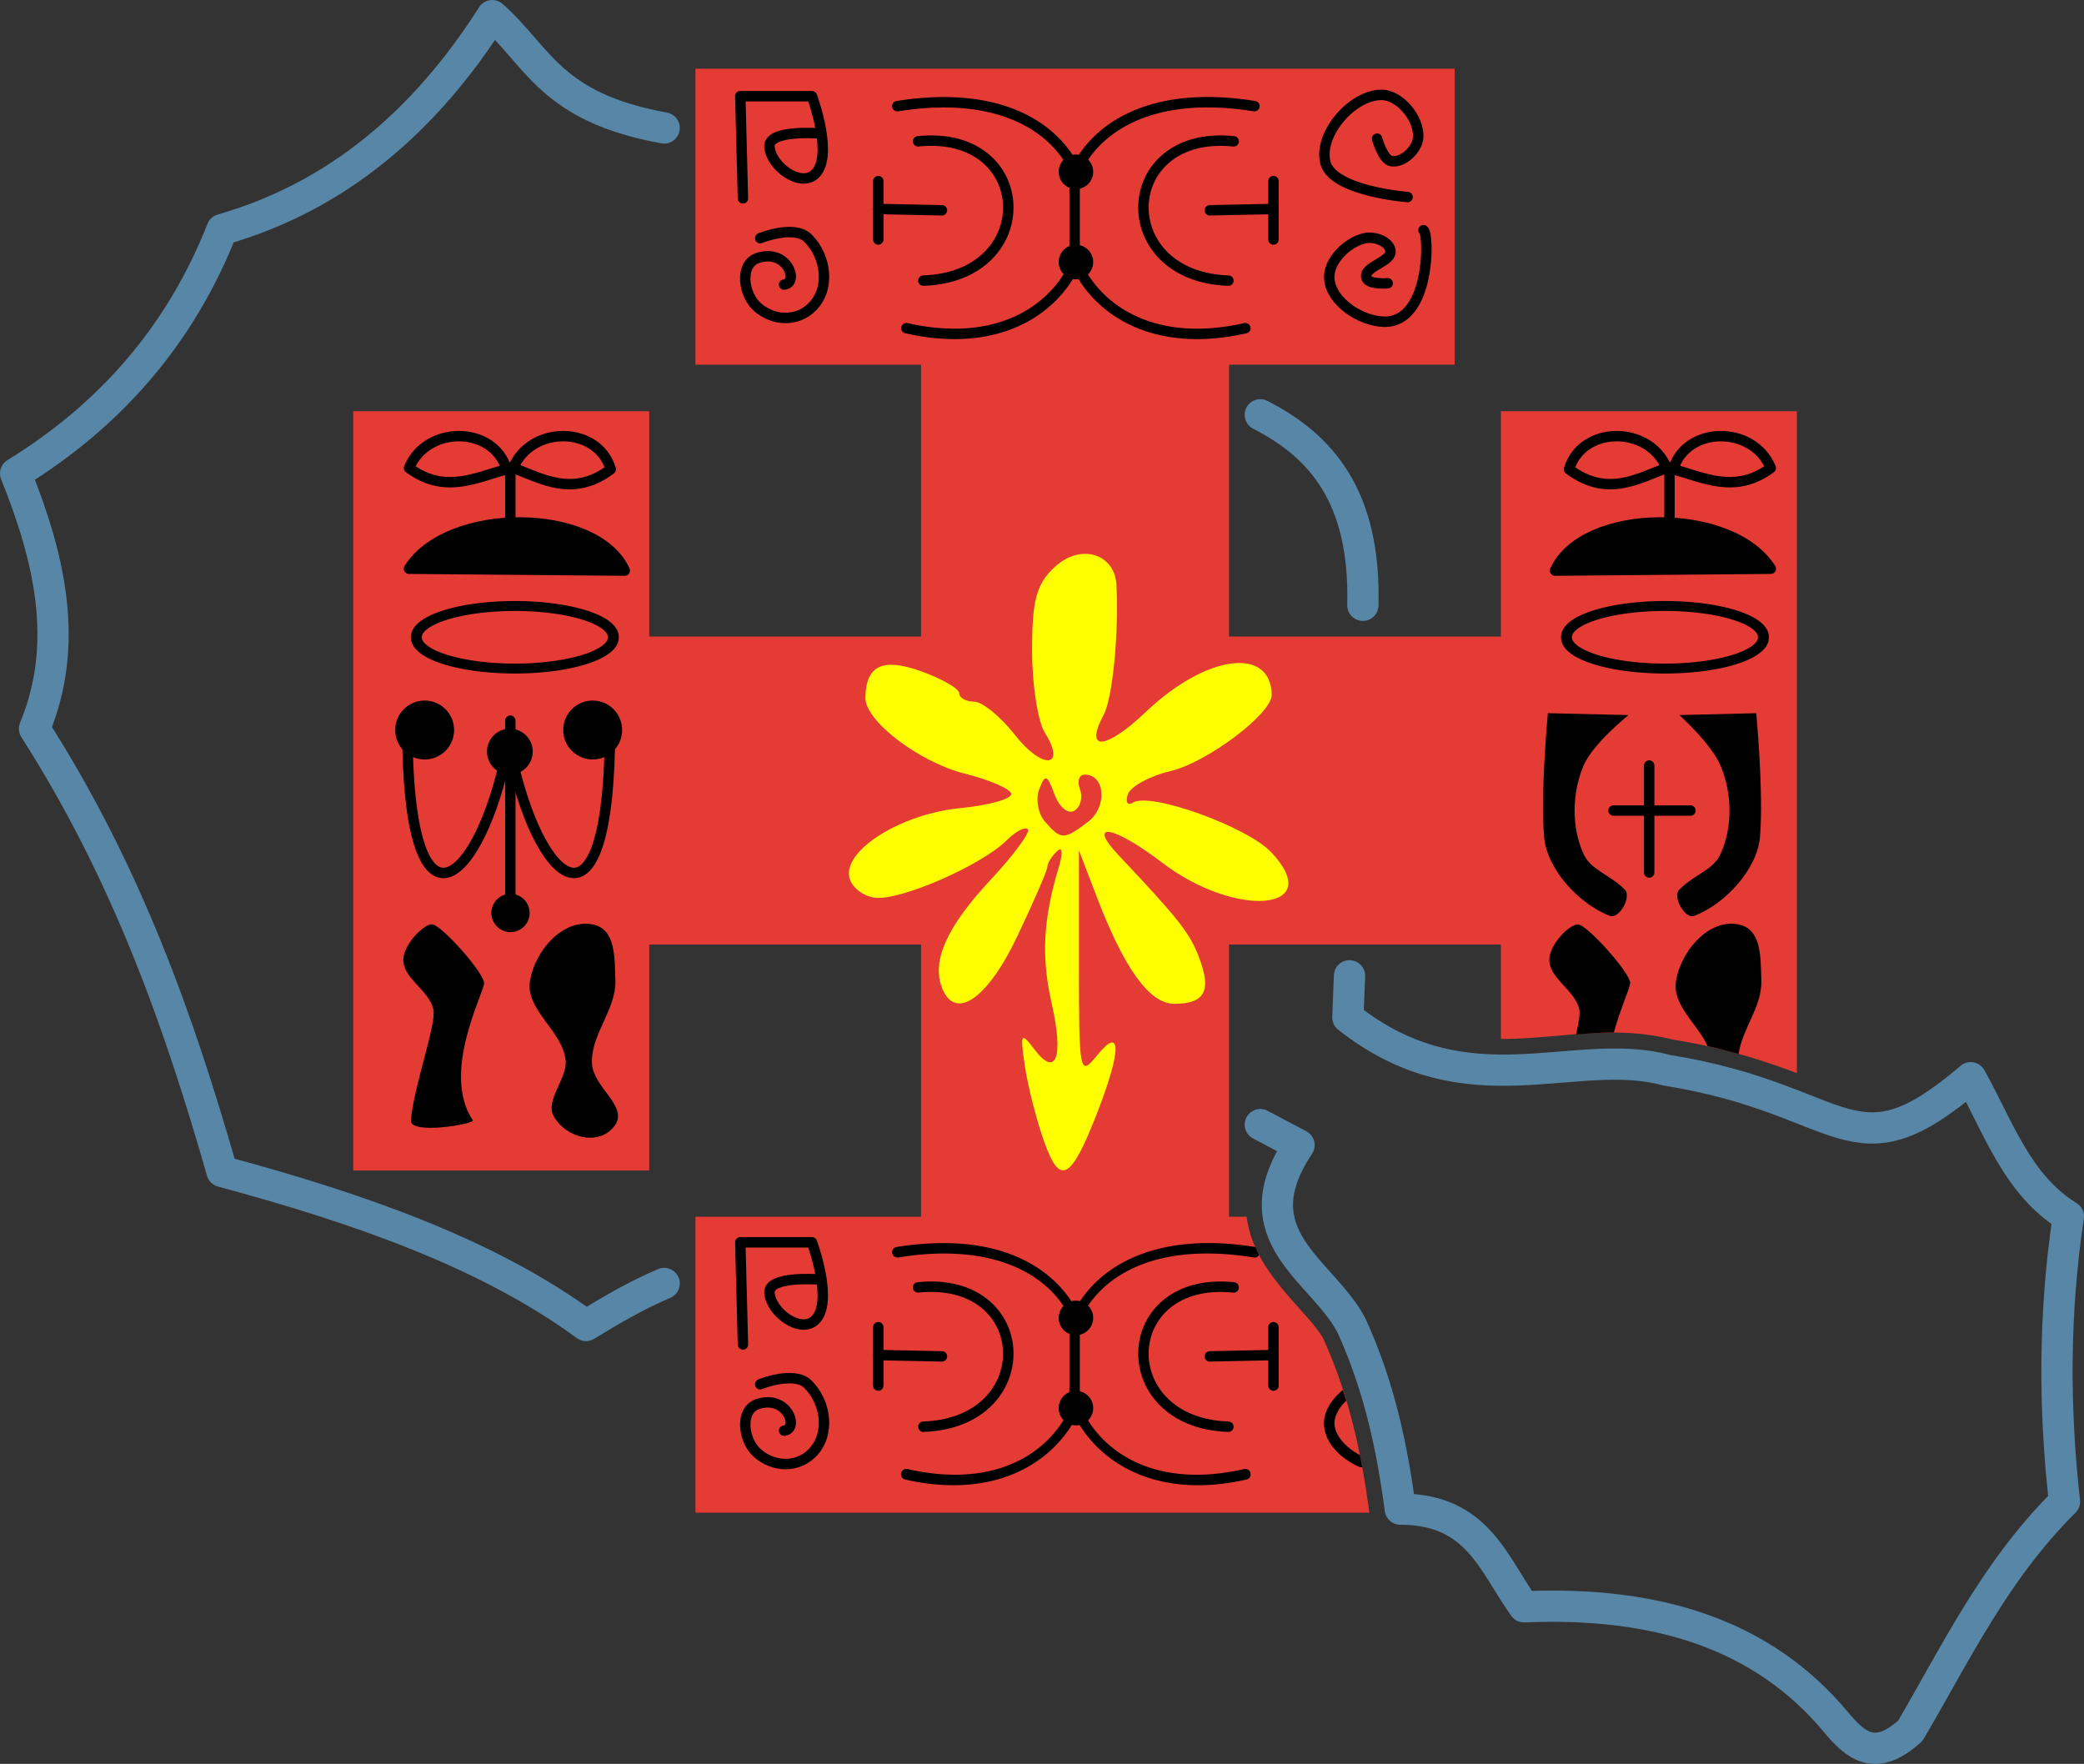
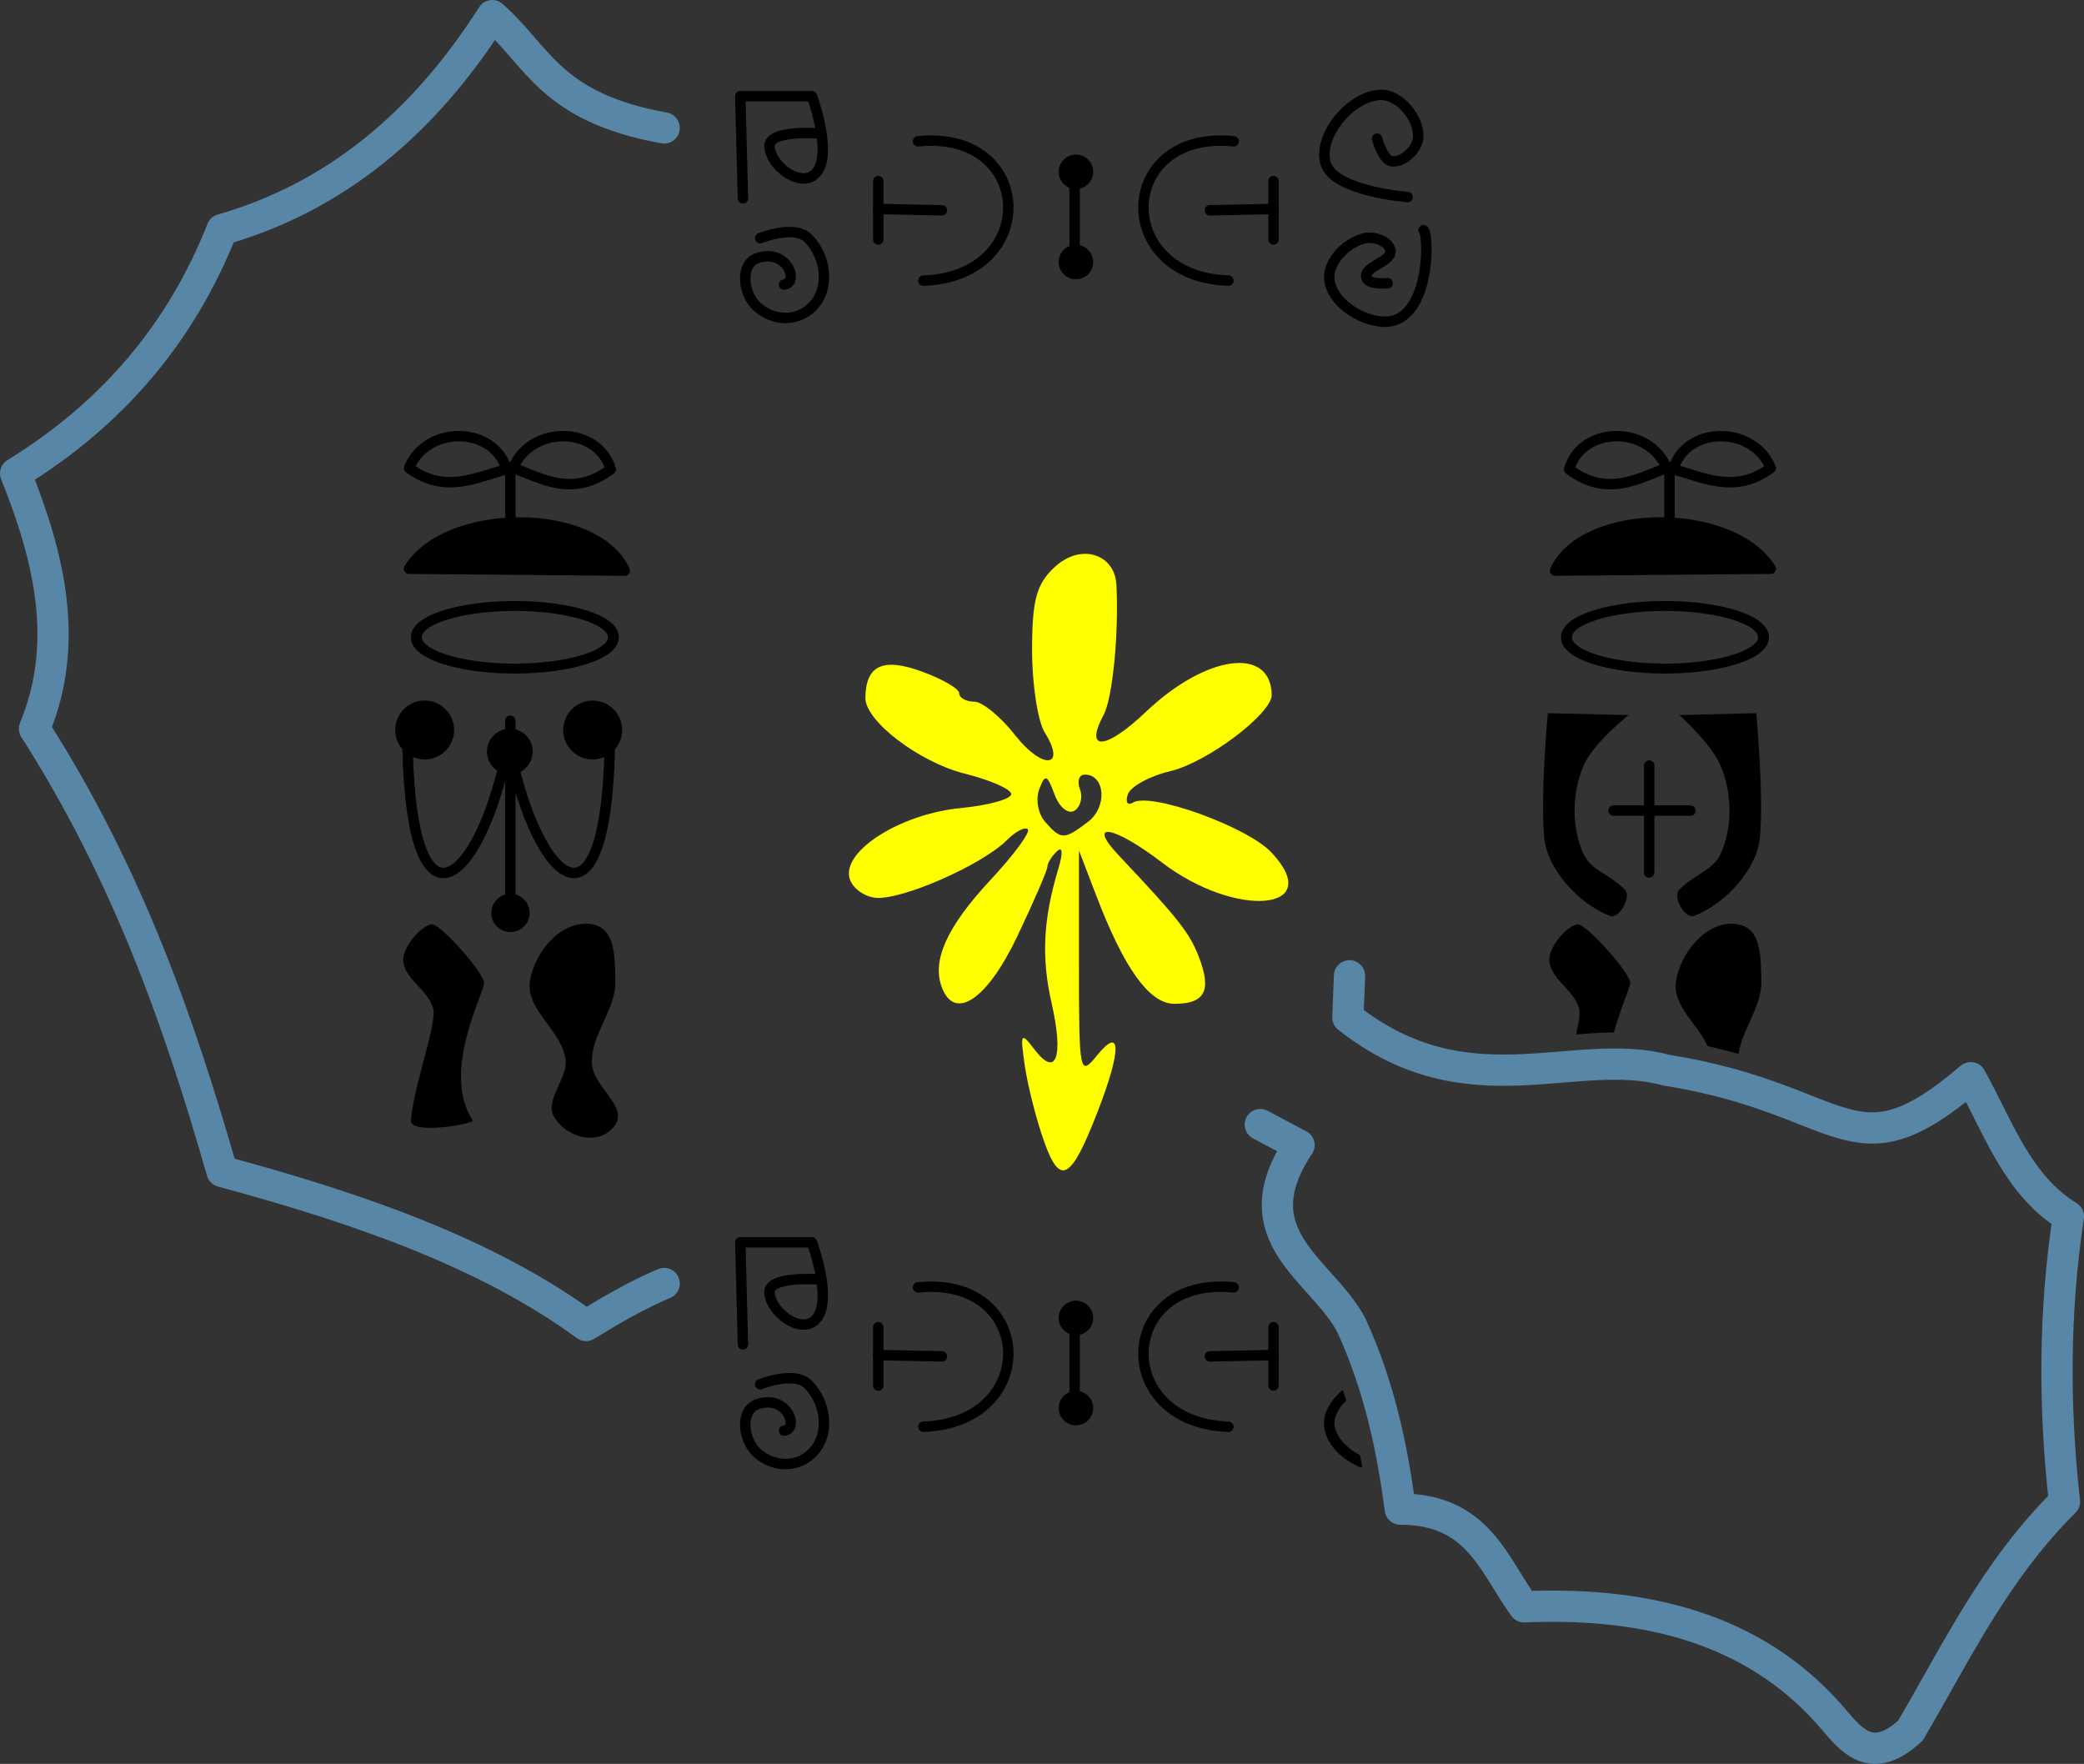
<svg xmlns="http://www.w3.org/2000/svg" xmlns:ns1="http://www.inkscape.org/namespaces/inkscape" xmlns:ns2="http://sodipodi.sourceforge.net/DTD/sodipodi-0.dtd" id="svg2" version="1.1" ns1:version="0.47pre4 r22446" width="200.031" height="169.298" ns2:docname="Guides_de_Polynésie_française.svg">
  <rect width="100%" height="100%" fill="#333333" stroke="none" />
  <defs id="defs6">
    <ns1:perspective ns2:type="inkscape:persp3d" ns1:vp_x="0 : 0.5 : 1" ns1:vp_y="0 : 1000 : 0" ns1:vp_z="1 : 0.5 : 1" ns1:persp3d-origin="0.5 : 0.33333333 : 1" id="perspective10" />
    <ns1:perspective id="perspective2898" ns1:persp3d-origin="0.5 : 0.33333333 : 1" ns1:vp_z="1 : 0.5 : 1" ns1:vp_y="0 : 1000 : 0" ns1:vp_x="0 : 0.5 : 1" ns2:type="inkscape:persp3d" />
  </defs>
  <ns2:namedview pagecolor="#ffffff" bordercolor="#666666" borderopacity="1" objecttolerance="10" gridtolerance="10" guidetolerance="10" ns1:pageopacity="0" ns1:pageshadow="2" ns1:window-width="1280" ns1:window-height="970" id="namedview4" showgrid="false" ns1:zoom="3.9265224" ns1:cx="71.416237" ns1:cy="92.620605" ns1:window-x="0" ns1:window-y="0" ns1:window-maximized="1" ns1:current-layer="svg2" />
-   <path style="fill:#e53b35;fill-opacity:1;stroke:none;stroke-width:1;stroke-linecap:butt;stroke-linejoin:miter;stroke-miterlimit:4;stroke-opacity:1;stroke-dasharray:none" d="m 66.75,6.594 0,28.406 21.656,0 0,26.094 -26.094,0 0,-21.625 -28.406,0 0,72.875 28.406,0 0,-21.688 26.094,0 0,26.125 -21.656,0 0,28.406 64.688,0 c -0.754,-5.662 -1.918,-11.159 -4.375,-16.594 -0.003,-0.006 0.003,-0.025 0,-0.031 -0.954,-1.811 -3.579,-3.914 -5.625,-7.094 -0.836,-1.3 -1.56,-2.89 -1.781,-4.688 l -1.688,0 0,-26.125 26.094,0 0,9.062 c 0.496,1.6e-4 0.997,-0.014 1.5,-0.031 4.671,-0.163 9.632,-1.261 14.875,0.062 0.115,0.029 0.228,0.031 0.344,0.062 5.106,0.846 8.802,2.1 11.688,3.188 l 0,-63.531 -28.406,0 0,21.625 -26.094,0 0,-26.094 21.656,0 0,-28.406 -72.875,0 z" id="path3728" />
-   <path style="fill:#000000;fill-opacity:0;stroke:#5886a6;stroke-width:3;stroke-linecap:round;stroke-linejoin:round;stroke-miterlimit:4;stroke-opacity:1;stroke-dasharray:none" d="m 130.812,58.094 0,-0.031 c 0.265,-10.441 -4.036,-15.284 -9.844,-18.25" id="path3771" />
  <path style="fill:#000000;fill-opacity:0;stroke:#5886a6;stroke-width:3;stroke-linecap:round;stroke-linejoin:round;stroke-miterlimit:4;stroke-opacity:1;stroke-dasharray:none" d="M 63.75,12.281 C 52.805,10.303 51.688,5.406 47.25,1.5 40.69,11.816 32.194,18.916 21.312,22.031 17.376,32.017 10.719,39.774 1.5,45.438 c 3.287,8.164 5.194,16.336 1.812,24.5 8.87,13.88 13.889,28.144 18,42.5 13.207,3.556 25.545,7.888 34.938,14.781 2.479,-1.53 4.974,-2.967 7.5,-4.031" id="path3777" />
  <path style="fill:#000000;fill-opacity:0;stroke:#5886a6;stroke-width:3;stroke-linecap:round;stroke-linejoin:round;stroke-miterlimit:4;stroke-opacity:1;stroke-dasharray:none" d="m 120.969,107.938 3.719,1.969 c -5.863,8.78 2.256,11.988 5.031,17.312 2.687,5.883 3.908,11.742 4.688,17.625 7.442,-0.011 8.943,5.327 11.875,9.375 12.842,-0.544 22.935,2.671 29.938,11.062 1.846,2.212 3.754,3.944 7.156,0.812 4.414,-7.527 8.115,-15.343 14.781,-21.969 -1.026,-9.124 -0.999,-18.251 0.375,-27.375 -4.906,-3.015 -6.695,-8.517 -9.375,-13.312 -11.492,9.813 -11.702,2.071 -29.188,-0.719 -8.87,-2.418 -19.074,4.03 -30.594,-5.062 l 0.156,-4" id="path2928" ns2:nodetypes="cccccsccccccc" />
  <path style="fill:#ffff00" d="m 104.125,53.156 c -0.954,0.005 -1.993,0.43 -2.906,1.281 -1.73,1.611 -2.156,3.148 -2.156,7.969 0,3.286 0.552,6.839 1.219,7.906 2.121,3.396 -0.221,3.601 -2.844,0.25 -1.386,-1.771 -3.152,-3.219 -3.938,-3.219 -0.785,0 -1.438,-0.373 -1.438,-0.812 0,-0.44 -1.632,-1.373 -3.625,-2.094 -3.708,-1.341 -5.332,-0.574 -5.375,2.531 -0.031,2.226 5.161,6.181 9.531,7.281 2.462,0.62 4.469,1.497 4.469,1.969 0,0.472 -2.195,1.086 -4.875,1.344 -5.556,0.534 -11.066,3.9 -10.688,6.531 0.138,0.96 1.232,1.884 2.438,2.062 2.369,0.35 10.262,-3.075 12.719,-5.531 0.832,-0.832 1.729,-1.302 2,-1.031 0.271,0.271 -1.348,2.468 -3.594,4.875 -4.168,4.468 -5.644,7.738 -4.656,10.312 1.247,3.249 4.343,1.16 7.219,-4.875 1.585,-3.327 2.895,-6.352 2.906,-6.719 0.012,-0.367 0.444,-1.042 0.938,-1.5 0.526,-0.489 0.566,0.19 0.125,1.656 -1.479,4.918 -1.65,8.559 -0.656,12.938 1.174,5.175 0.443,7.185 -1.625,4.469 -1.333,-1.75 -1.412,-1.628 -0.938,1.594 0.283,1.925 1.116,5.169 1.844,7.219 1.542,4.344 2.597,3.725 5.188,-3 2.251,-5.842 2.216,-8.131 -0.094,-5.281 -1.692,2.087 -1.75,1.792 -1.75,-8.75 l 0,-10.906 1.594,4.156 c 2.705,7.129 5.147,10.562 7.562,10.562 2.919,0 3.593,-1.234 2.375,-4.438 -0.894,-2.352 -1.938,-3.687 -7.719,-9.812 -3.123,-3.31 -0.508,-2.873 4.156,0.688 7.135,5.447 15.779,4.65 10.5,-0.969 -2.318,-2.468 -11.607,-5.816 -13.281,-4.781 -0.52,0.321 -0.751,-0.028 -0.5,-0.781 0.251,-0.753 2.104,-1.772 4.125,-2.25 3.5,-0.828 9.72,-5.512 9.688,-7.312 -0.085,-4.692 -6.312,-3.845 -12.062,1.625 -3.885,3.696 -5.963,3.833 -4.062,0.281 0.857,-1.602 1.467,-7.887 1.219,-12.469 -0.102,-1.884 -1.441,-2.977 -3.031,-2.969 z m 0,21.188 c 1.965,0 2.18,3.117 0.312,4.531 -2.314,1.752 -2.582,1.753 -4.125,0 -0.682,-0.775 -0.924,-2.182 -0.562,-3.125 0.573,-1.494 0.752,-1.439 1.469,0.5 0.453,1.224 1.314,1.928 1.906,1.562 0.592,-0.366 0.826,-1.293 0.531,-2.062 -0.295,-0.769 -0.081,-1.406 0.469,-1.406 z" id="path2909" />
  <path style="fill:none;stroke:#000000;stroke-width:1px;stroke-linecap:round;stroke-linejoin:round;stroke-opacity:1" d="m 136.635,22.094 c 0.569,0.379 0.667,8.927 -3.82,8.786 -2.207,-0.069 -5.01,-1.877 -5.221,-4.075 -0.167,-1.737 1.73,-3.591 3.438,-3.948 0.874,-0.182 2.233,0.273 2.419,1.146 0.245,1.148 -2.649,1.556 -2.292,2.674 0.213,0.667 2.037,0.509 2.037,0.509" id="path2904" ns2:nodetypes="cssssss" />
  <path style="fill:none;stroke:#000000;stroke-width:1px;stroke-linecap:round;stroke-linejoin:round;stroke-opacity:1" d="m 135.107,18.911 c 0,0 -7.21,-0.541 -7.895,-3.311 -0.673,-2.722 2.544,-6.452 5.348,-6.494 1.805,-0.027 3.673,2.273 3.565,4.075 -0.068,1.14 -1.415,2.442 -2.547,2.292 -0.852,-0.113 -1.401,-2.165 -1.401,-2.165" id="path2906" ns2:nodetypes="csssss" />
  <path style="fill:none;stroke:#000000;stroke-width:1px;stroke-linecap:round;stroke-linejoin:round;stroke-opacity:1" d="m 72.965,22.858 c 0,0 3.259,-1.317 4.584,0 1.776,1.766 2.168,4.866 0.382,6.622 -1.453,1.428 -3.684,1.337 -5.221,0 -1.39,-1.21 -1.746,-4.122 0,-4.712 2.838,-0.959 4.037,2.381 2.547,2.547" id="path2908" ns2:nodetypes="csssss" />
  <path style="fill:none;stroke:#000000;stroke-width:1px;stroke-linecap:round;stroke-linejoin:round;stroke-opacity:1" d="m 71.31,19.038 -0.255,-9.805 6.876,0 c 0,0 2.168,5.819 0.255,7.513 -1.407,1.246 -4.207,-0.799 -4.33,-2.674 -0.108,-1.648 4.712,-1.273 4.712,-1.273" id="path2910" ns2:nodetypes="cccssc" />
  <path style="fill:none;stroke:#000000;stroke-width:1px;stroke-linecap:round;stroke-linejoin:round;stroke-opacity:1" d="m 88.119,13.563 c 11.185,-1.146 11.732,12.989 0.509,13.371" id="path2912" ns2:nodetypes="cc" />
-   <path style="fill:none;stroke:#000000;stroke-width:1px;stroke-linecap:round;stroke-linejoin:round;stroke-opacity:1" d="M 120.406,10.188 C 110.93,8.657 105.354,11.942 103.25,16.406 101.493,12.694 97.338,9.795 90.531,9.812 89.165,9.816 87.707,9.932 86.125,10.188 M 87,31.5 c 8.565,1.948 14.129,-1.562 16.25,-6.281 2.116,4.726 7.708,8.231 16.281,6.281" id="path2914" ns2:nodetypes="ccccccc" />
  <path style="fill:none;stroke:#000000;stroke-width:1px;stroke-linecap:round;stroke-linejoin:round;stroke-opacity:1" d="m 84.299,17.383 0,5.603" id="path2916" />
  <path style="fill:none;stroke:#000000;stroke-width:1px;stroke-linecap:round;stroke-linejoin:round;stroke-opacity:1" d="m 84.299,20.057 6.112,0.127" id="path2918" />
  <path ns2:nodetypes="cc" id="path2920" d="m 118.414,13.563 c -11.185,-1.146 -11.732,12.989 -0.509,13.371" style="fill:none;stroke:#000000;stroke-width:1px;stroke-linecap:round;stroke-linejoin:round;stroke-opacity:1" />
  <path id="path2924" d="m 122.234,17.383 0,5.603" style="fill:none;stroke:#000000;stroke-width:1px;stroke-linecap:round;stroke-linejoin:round;stroke-opacity:1" />
  <path id="path2926" d="m 122.234,20.057 -6.112,0.127" style="fill:none;stroke:#000000;stroke-width:1px;stroke-linecap:round;stroke-linejoin:round;stroke-opacity:1" />
  <path style="fill:none;stroke:#000000;stroke-width:1px;stroke-linecap:round;stroke-linejoin:round;stroke-opacity:1" d="m 103.145,16.237 0,9.168" id="path2933" />
  <path ns2:type="arc" style="fill:#000000;fill-opacity:1;fill-rule:nonzero;stroke:none;stroke-linecap:round;stroke-linejoin:round" id="path2935" ns2:cx="106.07351" ns2:cy="0.70146602" ns2:rx="1.6554089" ns2:ry="1.6554089" d="m 107.729,0.701 a 1.655,1.655 0 1 1 -3.311,0 1.655,1.655 0 1 1 3.311,0 z" transform="translate(-2.801,15.79)" />
  <path transform="translate(-2.801,24.449)" d="m 107.729,0.701 a 1.655,1.655 0 1 1 -3.311,0 1.655,1.655 0 1 1 3.311,0 z" ns2:ry="1.6554089" ns2:rx="1.6554089" ns2:cy="0.70146602" ns2:cx="106.07351" id="path2937" style="fill:#000000;fill-opacity:1;fill-rule:nonzero;stroke:none;stroke-linecap:round;stroke-linejoin:round" ns2:type="arc" />
  <path style="font-size:medium;font-style:normal;font-variant:normal;font-weight:normal;font-stretch:normal;text-indent:0;text-align:start;text-decoration:none;line-height:normal;letter-spacing:normal;word-spacing:normal;text-transform:none;direction:ltr;block-progression:tb;writing-mode:lr-tb;text-anchor:start;color:#000000;fill:#000000;fill-opacity:1;stroke:none;stroke-width:1px;marker:none;visibility:visible;display:inline;overflow:visible;enable-background:accumulate;font-family:Bitstream Vera Sans;-inkscape-font-specification:Bitstream Vera Sans" d="M 128.844 133.438 A 0.5 0.5 0 0 0 128.75 133.531 C 127.763 134.38 126.97 135.587 127.094 136.875 C 127.264 138.651 128.778 140.026 130.438 140.781 A 0.517 0.517 0 0 0 130.75 140.812 C 130.679 140.427 130.608 140.04 130.531 139.656 C 129.244 138.974 128.203 137.883 128.094 136.75 C 128.022 136.001 128.492 135.127 129.219 134.438 C 129.119 134.104 129.014 133.771 128.906 133.438 A 0.5 0.5 0 0 0 128.844 133.438 z " id="path2939" />
  <path ns2:nodetypes="csssss" id="path2943" d="m 72.965,132.858 c 0,0 3.259,-1.317 4.584,0 1.776,1.766 2.168,4.866 0.382,6.622 -1.453,1.428 -3.684,1.337 -5.221,0 -1.39,-1.21 -1.746,-4.122 0,-4.712 2.838,-0.959 4.037,2.381 2.547,2.547" style="fill:none;stroke:#000000;stroke-width:1px;stroke-linecap:round;stroke-linejoin:round;stroke-opacity:1" />
  <path ns2:nodetypes="cccssc" id="path2945" d="m 71.31,129.038 -0.255,-9.805 6.876,0 c 0,0 2.168,5.819 0.255,7.513 -1.407,1.246 -4.207,-0.799 -4.33,-2.674 -0.108,-1.648 4.712,-1.273 4.712,-1.273" style="fill:none;stroke:#000000;stroke-width:1px;stroke-linecap:round;stroke-linejoin:round;stroke-opacity:1" />
  <path ns2:nodetypes="cc" id="path2947" d="m 88.119,123.563 c 11.185,-1.146 11.732,12.989 0.509,13.371" style="fill:none;stroke:#000000;stroke-width:1px;stroke-linecap:round;stroke-linejoin:round;stroke-opacity:1" />
-   <path style="font-size:medium;font-style:normal;font-variant:normal;font-weight:normal;font-stretch:normal;text-indent:0;text-align:start;text-decoration:none;line-height:normal;letter-spacing:normal;word-spacing:normal;text-transform:none;direction:ltr;block-progression:tb;writing-mode:lr-tb;text-anchor:start;color:#000000;fill:#000000;fill-opacity:1;stroke:none;stroke-width:1px;marker:none;visibility:visible;display:inline;overflow:visible;enable-background:accumulate;font-family:Bitstream Vera Sans;-inkscape-font-specification:Bitstream Vera Sans" d="M 90.531 119.312 C 89.138 119.317 87.638 119.428 86.031 119.688 A 0.509 0.509 0 0 0 86.219 120.688 C 87.777 120.436 89.192 120.316 90.531 120.312 C 97.196 120.296 101.143 123.097 102.812 126.625 A 0.5 0.5 0 0 0 103.688 126.625 C 105.687 122.383 110.978 119.18 120.312 120.688 A 0.509 0.509 0 0 0 120.844 120.469 A 0.509 0.509 0 0 0 120.844 120.438 C 120.718 120.199 120.612 119.941 120.5 119.688 C 111.343 118.208 105.687 121.229 103.25 125.562 C 101.236 121.997 97.077 119.296 90.531 119.312 z M 103.125 134.719 A 0.5 0.5 0 0 0 102.781 135 C 100.757 139.506 95.518 142.909 87.125 141 A 0.515 0.515 0 1 0 86.875 142 C 95.17 143.886 100.797 140.671 103.25 136.125 C 105.702 140.678 111.354 143.888 119.656 142 A 0.515 0.515 0 0 0 119.406 141 C 111.006 142.91 105.738 139.51 103.719 135 A 0.5 0.5 0 0 0 103.188 134.719 A 0.5 0.5 0 0 0 103.125 134.719 z " id="path2949" />
  <path id="path2951" d="m 84.299,127.383 0,5.603" style="fill:none;stroke:#000000;stroke-width:1px;stroke-linecap:round;stroke-linejoin:round;stroke-opacity:1" />
  <path id="path2953" d="m 84.299,130.057 6.112,0.127" style="fill:none;stroke:#000000;stroke-width:1px;stroke-linecap:round;stroke-linejoin:round;stroke-opacity:1" />
  <path style="fill:none;stroke:#000000;stroke-width:1px;stroke-linecap:round;stroke-linejoin:round;stroke-opacity:1" d="m 118.414,123.563 c -11.185,-1.146 -11.732,12.989 -0.509,13.371" id="path2955" ns2:nodetypes="cc" />
  <path style="fill:none;stroke:#000000;stroke-width:1px;stroke-linecap:round;stroke-linejoin:round;stroke-opacity:1" d="m 122.234,127.383 0,5.603" id="path2957" />
  <path style="fill:none;stroke:#000000;stroke-width:1px;stroke-linecap:round;stroke-linejoin:round;stroke-opacity:1" d="m 122.234,130.057 -6.112,0.127" id="path2959" />
  <path id="path2961" d="m 103.145,126.237 0,9.168" style="fill:none;stroke:#000000;stroke-width:1px;stroke-linecap:round;stroke-linejoin:round;stroke-opacity:1" />
  <path transform="translate(-2.801,125.79)" d="m 107.729,0.701 a 1.655,1.655 0 1 1 -3.311,0 1.655,1.655 0 1 1 3.311,0 z" ns2:ry="1.6554089" ns2:rx="1.6554089" ns2:cy="0.70146602" ns2:cx="106.07351" id="path2963" style="fill:#000000;fill-opacity:1;fill-rule:nonzero;stroke:none;stroke-linecap:round;stroke-linejoin:round" ns2:type="arc" />
  <path ns2:type="arc" style="fill:#000000;fill-opacity:1;fill-rule:nonzero;stroke:none;stroke-linecap:round;stroke-linejoin:round" id="path2965" ns2:cx="106.07351" ns2:cy="0.70146602" ns2:rx="1.6554089" ns2:ry="1.6554089" d="m 107.729,0.701 a 1.655,1.655 0 1 1 -3.311,0 1.655,1.655 0 1 1 3.311,0 z" transform="translate(-2.801,134.449)" />
  <path style="fill:#000000;stroke:#000000;stroke-width:1px;stroke-linecap:round;stroke-linejoin:round;stroke-opacity:1" d="M 59.968,54.765 39.258,54.585 c 3.75,-5.983 17.956,-5.918 20.71,0.18 z" id="path2969" ns2:nodetypes="ccc" />
  <path ns2:nodetypes="ccc" id="path2971" d="m 48.623,45.04 c -2.94,0.789 -5.95,2.408 -9.364,-0.124 1.695,-4.118 8.119,-4.073 9.364,0.124 z" style="fill:none;stroke:#000000;stroke-width:1px;stroke-linecap:round;stroke-linejoin:round;stroke-opacity:1" />
  <path style="fill:none;stroke:#000000;stroke-width:1px;stroke-linecap:round;stroke-linejoin:round;stroke-opacity:1" d="m 58.623,45.04 c -3.656,2.75 -6.66,0.857 -9.364,-0.124 1.695,-4.118 8.119,-4.073 9.364,0.124 z" id="path2973" ns2:nodetypes="ccc" />
  <path style="fill:none;stroke:#000000;stroke-width:1px;stroke-linecap:round;stroke-linejoin:round;stroke-opacity:1" d="m 48.983,44.86 0,4.862" id="path2975" />
  <path ns2:type="arc" style="fill:none;stroke:#000000;stroke-width:1.069;stroke-linecap:round;stroke-linejoin:round" id="path2979" ns2:cx="50.513771" ns2:cy="60.97752" ns2:rx="9.6345339" ns2:ry="3.3315678" d="m 60.148,60.978 a 9.635,3.332 0 1 1 -19.269,0 9.635,3.332 0 1 1 19.269,0 z" transform="matrix(0.981,0,0,0.892,-0.136,6.772)" />
  <path style="fill:none;stroke:#000000;stroke-width:1px;stroke-linecap:round;stroke-linejoin:round;stroke-opacity:1" d="m 48.983,88.44 0,-19.269" id="path2981" />
  <path style="fill:none;stroke:#000000;stroke-width:1px;stroke-linecap:round;stroke-linejoin:round;stroke-opacity:1" d="m 48.983,72.053 c 2.621,12.72 9.128,18.392 9.544,-0.18" id="path2983" ns2:nodetypes="cc" />
  <path transform="matrix(1.707,0,0,1.707,-124.179,68.869)" d="m 107.729,0.701 a 1.655,1.655 0 1 1 -3.311,0 1.655,1.655 0 1 1 3.311,0 z" ns2:ry="1.6554089" ns2:rx="1.6554089" ns2:cy="0.70146602" ns2:cx="106.07351" id="path2985" style="fill:#000000;fill-opacity:1;fill-rule:nonzero;stroke:none;stroke-linecap:round;stroke-linejoin:round" ns2:type="arc" />
  <path ns2:type="arc" style="fill:#000000;fill-opacity:1;fill-rule:nonzero;stroke:none;stroke-linecap:round;stroke-linejoin:round" id="path2987" ns2:cx="106.07351" ns2:cy="0.70146602" ns2:rx="1.6554089" ns2:ry="1.6554089" d="m 107.729,0.701 a 1.655,1.655 0 1 1 -3.311,0 1.655,1.655 0 1 1 3.311,0 z" transform="matrix(1.326,0,0,1.326,-91.715,71.207)" />
  <path transform="matrix(1.109,0,0,1.109,-68.636,86.847)" d="m 107.729,0.701 a 1.655,1.655 0 1 1 -3.311,0 1.655,1.655 0 1 1 3.311,0 z" ns2:ry="1.6554089" ns2:rx="1.6554089" ns2:cy="0.70146602" ns2:cx="106.07351" id="path2989" style="fill:#000000;fill-opacity:1;fill-rule:nonzero;stroke:none;stroke-linecap:round;stroke-linejoin:round" ns2:type="arc" />
  <path ns2:nodetypes="cc" id="path2991" d="M 48.667,72.053 C 46.046,84.772 39.539,90.444 39.122,71.873" style="fill:none;stroke:#000000;stroke-width:1px;stroke-linecap:round;stroke-linejoin:round;stroke-opacity:1" />
  <path ns2:type="arc" style="fill:#000000;fill-opacity:1;fill-rule:nonzero;stroke:none;stroke-linecap:round;stroke-linejoin:round" id="path2993" ns2:cx="106.07351" ns2:cy="0.70146602" ns2:rx="1.6554089" ns2:ry="1.6554089" d="m 107.729,0.701 a 1.655,1.655 0 1 1 -3.311,0 1.655,1.655 0 1 1 3.311,0 z" transform="matrix(-1.707,0,0,1.707,221.828,68.869)" />
  <path style="fill:#000000;stroke:none;stroke-width:1px;stroke-linecap:butt;stroke-linejoin:miter;stroke-opacity:1" d="m 46.462,94.383 c 0.089,-0.924 -4.215,-5.78 -5.042,-5.673 -0.925,0.12 -2.575,1.926 -2.701,3.242 -0.182,1.901 2.511,3.079 2.881,4.952 0.29,1.468 -1.902,7.4 -2.161,10.625 -0.115,1.435 6.166,0.334 5.943,-1e-5 -3.032,-4.546 0.97,-11.998 1.081,-13.146 z" id="path2995" ns2:nodetypes="cssssss" />
  <path style="fill:#000000;stroke:none;stroke-width:1px;stroke-linecap:butt;stroke-linejoin:miter;stroke-opacity:1" d="m 58.978,108.07 c -1.494,1.964 -4.683,1.183 -5.853,-0.99 -0.787,-1.463 1.292,-3.565 1.171,-5.222 -0.211,-2.893 -3.903,-4.883 -3.422,-7.744 0.479,-2.849 3.096,-5.895 5.943,-5.403 2.276,0.394 2.179,3.094 2.251,5.403 0.086,2.766 -2.36,5.159 -2.251,7.924 0.093,2.362 3.592,4.151 2.161,6.033 z" id="path2997" ns2:nodetypes="csssssss" />
  <path ns2:nodetypes="ccc" id="path2999" d="m 149.258,54.765 20.71,-0.18 c -3.75,-5.983 -17.956,-5.918 -20.71,0.18 z" style="fill:#000000;stroke:#000000;stroke-width:1px;stroke-linecap:round;stroke-linejoin:round;stroke-opacity:1" />
  <path style="fill:none;stroke:#000000;stroke-width:1px;stroke-linecap:round;stroke-linejoin:round;stroke-opacity:1" d="m 160.604,45.04 c 2.94,0.789 5.95,2.408 9.364,-0.124 -1.695,-4.118 -8.119,-4.073 -9.364,0.124 z" id="path3001" ns2:nodetypes="ccc" />
  <path ns2:nodetypes="ccc" id="path3003" d="m 150.604,45.04 c 3.656,2.75 6.66,0.857 9.364,-0.124 -1.695,-4.118 -8.119,-4.073 -9.364,0.124 z" style="fill:none;stroke:#000000;stroke-width:1px;stroke-linecap:round;stroke-linejoin:round;stroke-opacity:1" />
  <path id="path3005" d="m 160.244,44.86 0,4.862" style="fill:none;stroke:#000000;stroke-width:1px;stroke-linecap:round;stroke-linejoin:round;stroke-opacity:1" />
  <path transform="matrix(-0.981,0,0,0.892,209.363,6.772)" d="m 60.148,60.978 a 9.635,3.332 0 1 1 -19.269,0 9.635,3.332 0 1 1 19.269,0 z" ns2:ry="3.3315678" ns2:rx="9.6345339" ns2:cy="60.97752" ns2:cx="50.513771" id="path3007" style="fill:none;stroke:#000000;stroke-width:1.069;stroke-linecap:round;stroke-linejoin:round" ns2:type="arc" />
  <path style="fill:#000000;stroke:none;stroke-width:1px;stroke-linecap:round;stroke-linejoin:round;stroke-opacity:1" d="m 156.314,68.631 -7.744,-0.18 c 0,0 -0.724,7.629 -0.36,11.886 0.261,3.046 3.279,6.391 6.303,7.564 0.902,0.35 2.128,-1.84 1.441,-2.521 -1.555,-1.54 -3.236,-1.835 -3.962,-3.422 -1.174,-2.565 -1.103,-5.867 0,-8.464 0.913,-2.149 4.322,-4.862 4.322,-4.862 z" id="path3009" ns2:nodetypes="ccsssssc" />
  <path ns2:nodetypes="ccsssssc" id="path3011" d="m 161.188,68.631 7.383,-0.18 c 0,0 0.724,7.629 0.36,11.886 -0.261,3.046 -3.279,6.391 -6.303,7.564 -0.902,0.35 -2.128,-1.84 -1.441,-2.521 1.555,-1.54 3.236,-1.835 3.962,-3.422 1.174,-2.565 1.103,-5.867 0,-8.464 -0.913,-2.149 -3.962,-4.862 -3.962,-4.862 z" style="fill:#000000;stroke:none;stroke-width:1px;stroke-linecap:round;stroke-linejoin:round;stroke-opacity:1" />
  <g id="g3017" transform="translate(0.54,-0.919)" style="stroke-linecap:round;stroke-linejoin:round">
    <path id="path3013" d="m 157.754,74.394 0,10.265" style="fill:none;stroke:#000000;stroke-width:1px;stroke-linecap:round;stroke-linejoin:round;stroke-opacity:1" />
    <path id="path3015" d="m 154.333,78.716 7.383,0" style="fill:none;stroke:#000000;stroke-width:1px;stroke-linecap:round;stroke-linejoin:round;stroke-opacity:1" />
  </g>
  <path style="fill:#000000;stroke:none;stroke-width:1px;stroke-linecap:butt;stroke-linejoin:miter;stroke-opacity:1" d="M 151.406 88.719 C 150.481 88.839 148.845 90.622 148.719 91.938 C 148.537 93.839 151.224 95.033 151.594 96.906 C 151.68 97.345 151.521 98.235 151.281 99.281 C 152.477 99.19 153.677 99.089 154.906 99.094 C 155.541 96.794 156.418 94.903 156.469 94.375 C 156.557 93.451 152.233 88.612 151.406 88.719 z " id="path3021" />
  <path style="fill:#000000;stroke:none;stroke-width:1px;stroke-linecap:butt;stroke-linejoin:miter;stroke-opacity:1" d="M 166.281 88.656 C 163.646 88.596 161.324 91.454 160.875 94.125 C 160.478 96.482 162.918 98.239 163.906 100.406 C 164.966 100.64 165.949 100.899 166.875 101.156 C 167.222 98.759 169.139 96.588 169.062 94.125 C 168.991 91.817 169.088 89.112 166.812 88.719 C 166.635 88.688 166.457 88.66 166.281 88.656 z " id="path3023" />
</svg>